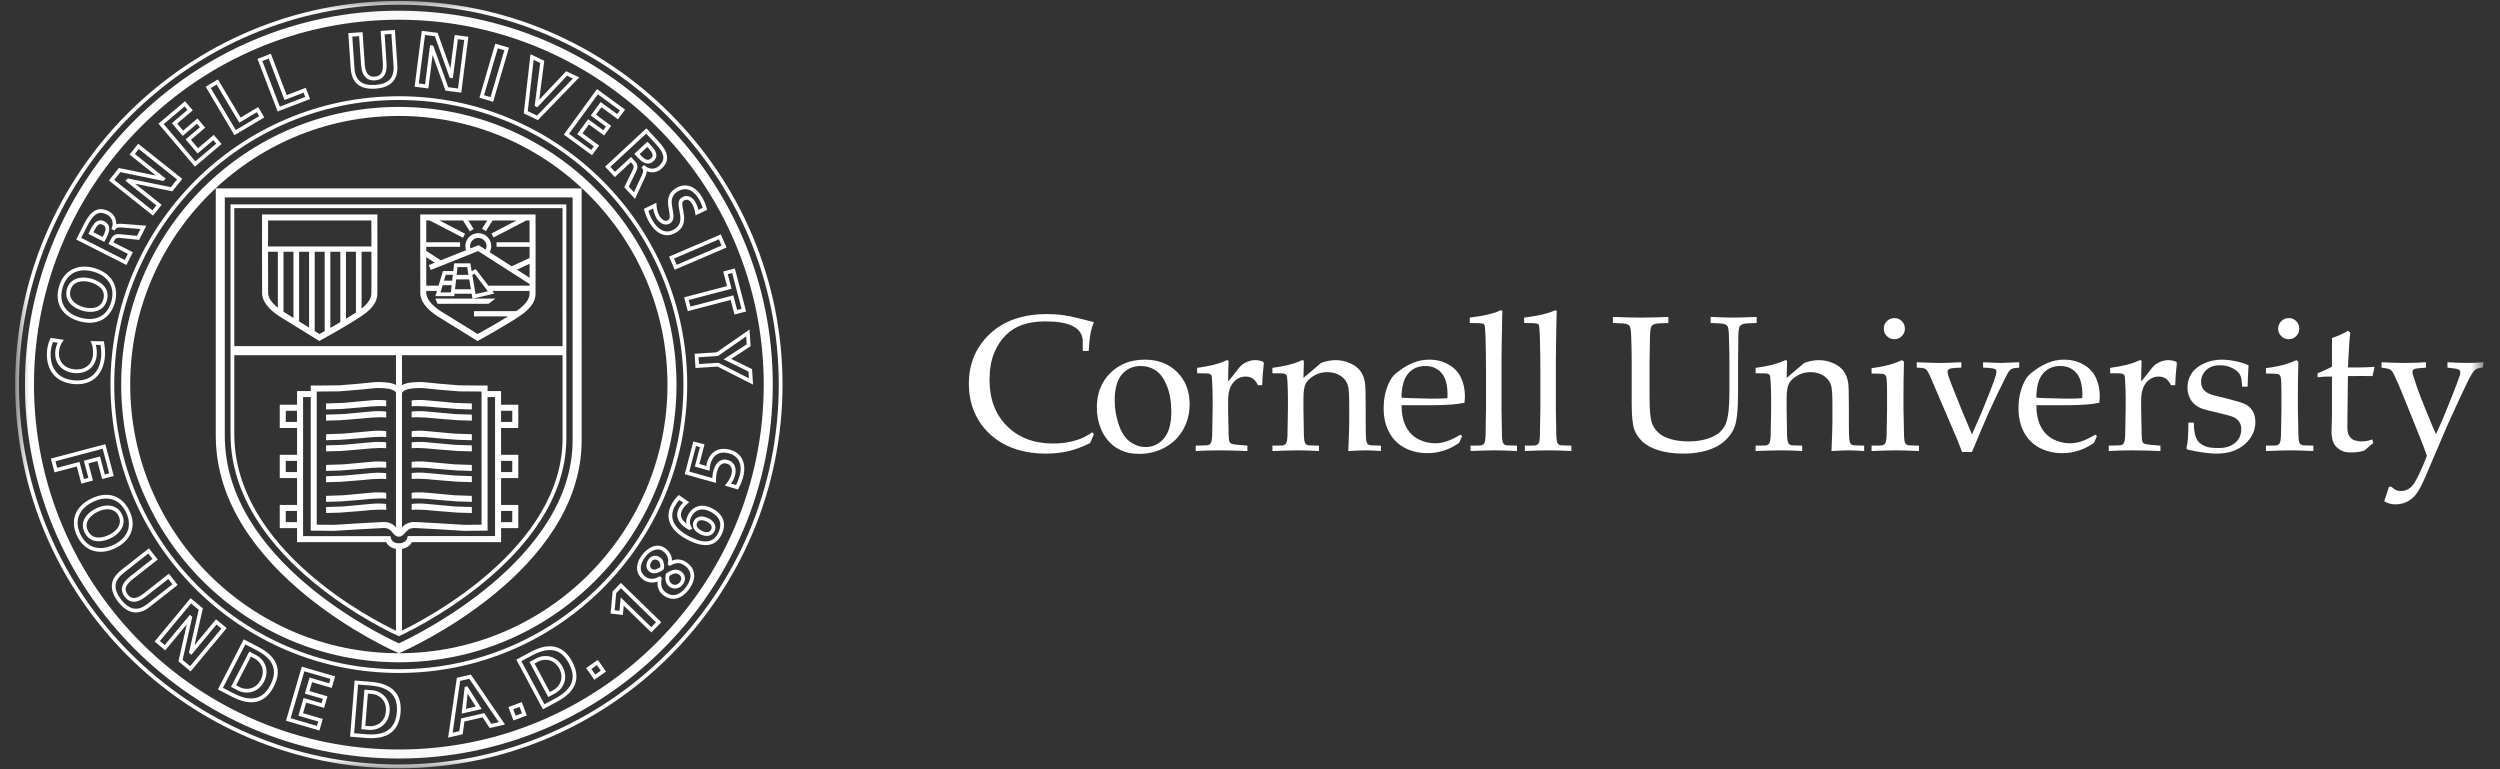
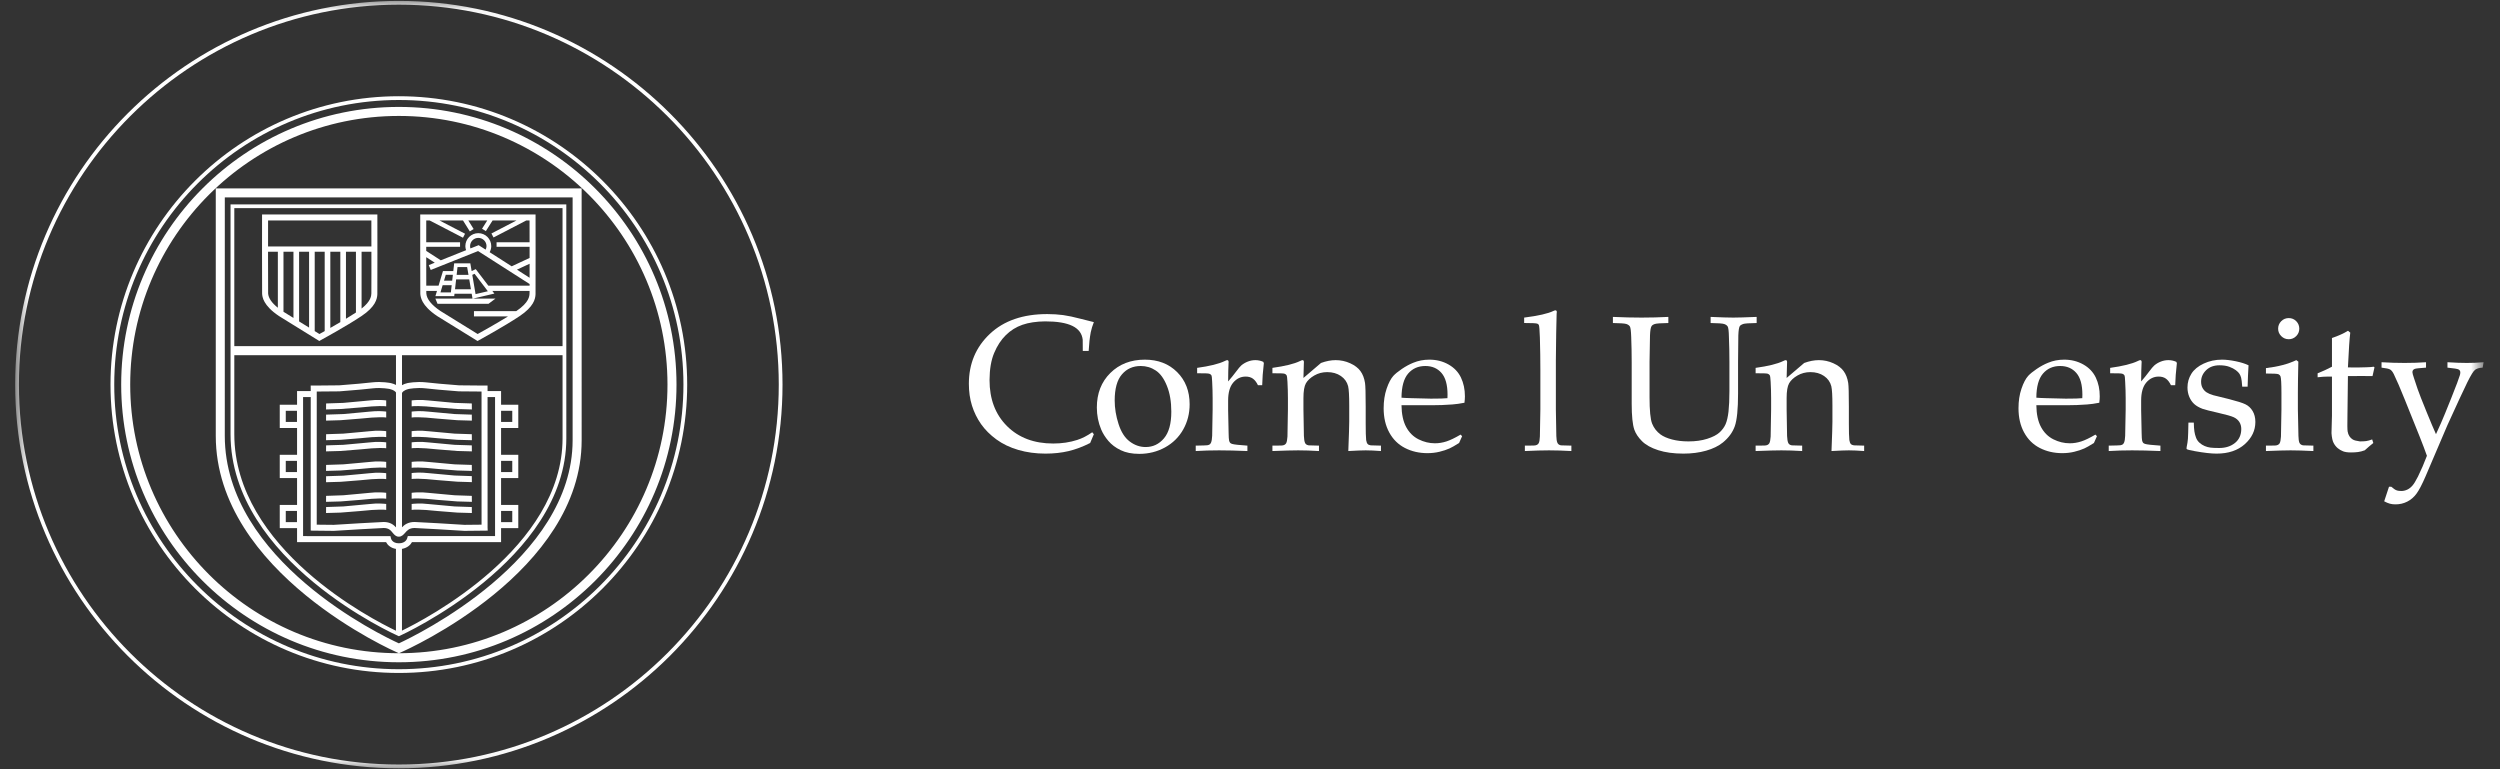
<svg xmlns="http://www.w3.org/2000/svg" width="130" height="40" viewBox="0 0 130 40" fill="none">
  <rect x="0" y="0" width="130" height="40" fill="#333333" stroke="none" />
  <g clip-path="url(#clip0_4400_2315)">
    <mask id="mask0_4400_2315" style="mask-type:luminance" maskUnits="userSpaceOnUse" x="0" y="0" width="130" height="40">
      <path d="M0.789 0.047V39.952H129.148V0.047" fill="white" />
    </mask>
    <g mask="url(#mask0_4400_2315)">
      <path d="M56.88 22.58L56.688 23.036C56.305 23.23 55.931 23.371 55.564 23.458C55.198 23.544 54.799 23.588 54.366 23.588C53.859 23.588 53.388 23.524 52.953 23.397C52.518 23.27 52.138 23.087 51.812 22.85C51.487 22.612 51.221 22.346 51.014 22.052C50.808 21.757 50.651 21.437 50.543 21.092C50.435 20.747 50.381 20.368 50.381 19.956C50.381 18.911 50.745 18.046 51.473 17.361C52.201 16.675 53.196 16.332 54.455 16.332C54.753 16.332 55.028 16.35 55.282 16.384C55.535 16.419 55.844 16.484 56.209 16.581C56.574 16.678 56.798 16.734 56.88 16.75C56.808 16.93 56.754 17.108 56.718 17.281C56.666 17.56 56.63 17.883 56.611 18.25H56.305L56.301 17.668C56.267 17.346 56.09 17.106 55.767 16.948C55.444 16.79 54.971 16.711 54.348 16.711C53.882 16.717 53.487 16.777 53.163 16.89C52.838 17.003 52.552 17.181 52.305 17.425C52.057 17.669 51.854 17.978 51.697 18.353C51.539 18.728 51.459 19.198 51.456 19.764C51.456 20.756 51.759 21.553 52.365 22.157C52.971 22.761 53.772 23.063 54.767 23.063C55.216 23.063 55.632 23.001 56.015 22.877C56.277 22.793 56.537 22.659 56.796 22.477L56.88 22.58Z" fill="white" />
      <path d="M57.964 20.826C57.964 21.227 58.031 21.636 58.165 22.051C58.299 22.466 58.493 22.769 58.747 22.959C59 23.15 59.276 23.246 59.574 23.246C59.953 23.246 60.27 23.096 60.525 22.795C60.78 22.495 60.908 22.033 60.908 21.408C60.908 20.889 60.832 20.441 60.679 20.064C60.528 19.686 60.334 19.42 60.098 19.265C59.863 19.109 59.603 19.032 59.318 19.032C58.916 19.032 58.589 19.177 58.34 19.468C58.089 19.759 57.964 20.211 57.964 20.826ZM57.036 21.19C57.036 20.458 57.269 19.86 57.736 19.397C58.203 18.934 58.801 18.702 59.532 18.702C60.22 18.702 60.78 18.918 61.212 19.35C61.645 19.782 61.861 20.34 61.861 21.024C61.861 21.502 61.75 21.938 61.527 22.334C61.304 22.73 60.989 23.04 60.583 23.265C60.177 23.488 59.73 23.601 59.242 23.601C58.862 23.601 58.54 23.537 58.276 23.409C58.012 23.282 57.799 23.121 57.635 22.928C57.471 22.735 57.347 22.537 57.262 22.334C57.111 21.977 57.036 21.596 57.036 21.19Z" fill="white" />
      <path d="M62.178 23.454V23.173C62.55 23.166 62.751 23.16 62.781 23.153C62.837 23.144 62.879 23.128 62.907 23.107C62.934 23.085 62.957 23.055 62.974 23.015C63.006 22.94 63.026 22.822 63.033 22.662C63.049 21.786 63.057 21.329 63.057 21.289V20.704C63.057 20.442 63.049 20.16 63.033 19.858C63.026 19.665 63.012 19.55 62.992 19.514C62.971 19.478 62.934 19.451 62.88 19.433C62.828 19.415 62.618 19.407 62.251 19.41V19.129C62.905 19.039 63.383 18.921 63.684 18.775C63.748 18.743 63.792 18.727 63.815 18.727C63.837 18.727 63.855 18.735 63.868 18.751C63.881 18.768 63.888 18.792 63.888 18.825C63.888 18.848 63.886 18.875 63.884 18.904C63.872 19.104 63.866 19.415 63.863 19.835C64.011 19.666 64.147 19.497 64.272 19.33C64.396 19.163 64.487 19.055 64.543 19.006C64.641 18.921 64.755 18.854 64.883 18.803C65.011 18.752 65.144 18.727 65.281 18.727C65.419 18.727 65.556 18.756 65.69 18.815L65.72 18.884C65.669 19.319 65.641 19.701 65.634 20.032H65.414C65.338 19.875 65.25 19.761 65.15 19.689C65.05 19.618 64.925 19.582 64.774 19.582C64.521 19.582 64.306 19.686 64.129 19.893C63.951 20.101 63.863 20.412 63.863 20.828V21.333C63.863 21.549 63.871 21.943 63.888 22.515C63.891 22.718 63.899 22.848 63.912 22.903C63.925 22.959 63.943 22.999 63.964 23.023C63.985 23.048 64.02 23.069 64.069 23.084C64.168 23.115 64.433 23.144 64.865 23.173V23.454C64.289 23.43 63.799 23.418 63.394 23.418C62.975 23.418 62.57 23.43 62.178 23.454Z" fill="white" />
      <path d="M66.166 23.454V23.173L66.633 23.168C66.702 23.165 66.755 23.153 66.793 23.131C66.831 23.11 66.859 23.083 66.879 23.05C66.915 22.985 66.938 22.868 66.948 22.701C66.948 22.658 66.956 22.187 66.972 21.289V20.704C66.972 20.442 66.964 20.16 66.948 19.858C66.939 19.665 66.923 19.55 66.902 19.514C66.881 19.478 66.845 19.451 66.794 19.433C66.742 19.415 66.533 19.407 66.166 19.41V19.129C66.82 19.039 67.298 18.921 67.599 18.775C67.664 18.743 67.707 18.727 67.73 18.727C67.752 18.727 67.77 18.735 67.783 18.751C67.796 18.768 67.803 18.792 67.803 18.825C67.803 18.848 67.802 18.875 67.8 18.904C67.793 19.023 67.785 19.273 67.779 19.654L68.692 18.874C68.96 18.776 69.215 18.727 69.454 18.727C69.719 18.727 69.971 18.781 70.208 18.889C70.445 18.996 70.624 19.132 70.743 19.296C70.863 19.459 70.942 19.666 70.981 19.914C71.004 20.061 71.016 20.472 71.016 21.146V22.015C71.016 22.44 71.024 22.729 71.04 22.884C71.057 22.982 71.082 23.049 71.117 23.087C71.152 23.125 71.205 23.148 71.278 23.158L71.81 23.173V23.454C71.492 23.43 71.228 23.418 71.016 23.418C70.835 23.418 70.534 23.43 70.112 23.454C70.144 22.644 70.16 22.133 70.16 21.92V21.094C70.16 20.58 70.141 20.243 70.102 20.082C70.046 19.863 69.92 19.685 69.724 19.551C69.528 19.417 69.291 19.35 69.014 19.35C68.769 19.35 68.544 19.409 68.342 19.526C68.139 19.644 67.995 19.779 67.908 19.931C67.822 20.083 67.779 20.34 67.779 20.699V21.293C67.795 22.144 67.803 22.604 67.803 22.672C67.809 22.836 67.829 22.955 67.862 23.031C67.875 23.06 67.895 23.086 67.921 23.107C67.948 23.128 67.989 23.145 68.045 23.158C68.065 23.162 68.245 23.166 68.587 23.173V23.454C68.189 23.43 67.829 23.418 67.507 23.418C67.232 23.418 66.786 23.43 66.166 23.454Z" fill="white" />
      <path d="M72.878 20.68C72.97 20.689 73.143 20.698 73.399 20.705C73.887 20.722 74.223 20.73 74.407 20.73C74.843 20.73 75.129 20.722 75.267 20.705C75.27 20.627 75.272 20.567 75.272 20.525C75.272 20.011 75.167 19.634 74.957 19.393C74.748 19.152 74.468 19.032 74.117 19.032C73.746 19.032 73.448 19.164 73.221 19.428C72.996 19.692 72.882 20.11 72.878 20.68ZM76.03 22.682L75.872 23.036C75.647 23.177 75.483 23.271 75.378 23.317C75.225 23.386 75.049 23.445 74.852 23.492C74.654 23.54 74.446 23.564 74.227 23.564C73.796 23.564 73.406 23.474 73.056 23.294C72.707 23.115 72.435 22.845 72.241 22.488C72.046 22.131 71.95 21.711 71.95 21.231C71.95 20.856 72.001 20.516 72.104 20.214C72.207 19.911 72.324 19.689 72.454 19.545C72.55 19.441 72.696 19.321 72.896 19.185C73.095 19.05 73.293 18.942 73.489 18.864C73.748 18.756 74.027 18.702 74.328 18.702C74.694 18.702 75.025 18.786 75.32 18.952C75.616 19.119 75.833 19.346 75.97 19.634C76.107 19.922 76.176 20.247 76.176 20.61C76.176 20.701 76.168 20.813 76.152 20.943C75.915 20.989 75.704 21.019 75.517 21.032C75.163 21.059 74.809 21.072 74.456 21.072H72.878C72.884 21.539 72.965 21.917 73.121 22.206C73.277 22.495 73.492 22.708 73.766 22.845C74.039 22.982 74.323 23.051 74.618 23.051C74.818 23.051 75.017 23.018 75.216 22.954C75.414 22.889 75.659 22.771 75.951 22.599L76.03 22.682Z" fill="white" />
-       <path d="M76.466 23.454V23.173L76.931 23.168C77.004 23.165 77.059 23.153 77.096 23.131C77.135 23.11 77.164 23.083 77.183 23.05C77.22 22.985 77.241 22.868 77.248 22.701C77.25 22.659 77.258 22.189 77.272 21.291V19.253C77.272 18.706 77.264 18.141 77.248 17.558C77.235 17.165 77.216 16.946 77.193 16.9C77.177 16.867 77.15 16.844 77.113 16.831C77.064 16.808 76.836 16.796 76.429 16.796V16.515C77.162 16.423 77.671 16.306 77.957 16.167C77.999 16.147 78.031 16.137 78.055 16.137C78.077 16.137 78.095 16.144 78.108 16.159C78.12 16.174 78.127 16.194 78.127 16.22C78.127 16.243 78.124 16.276 78.118 16.319L78.114 16.481C78.099 17.067 78.09 17.566 78.088 17.978L78.079 18.744V21.292C78.092 22.143 78.1 22.604 78.103 22.672C78.106 22.836 78.126 22.955 78.162 23.031C78.175 23.06 78.195 23.085 78.22 23.107C78.247 23.128 78.287 23.145 78.339 23.158C78.362 23.162 78.543 23.166 78.884 23.173V23.454C78.443 23.43 78.056 23.418 77.721 23.418C77.403 23.418 76.985 23.43 76.466 23.454Z" fill="white" />
      <path d="M79.293 23.454V23.173L79.758 23.168C79.83 23.165 79.885 23.153 79.924 23.131C79.961 23.11 79.99 23.083 80.01 23.05C80.046 22.985 80.068 22.868 80.074 22.701C80.077 22.659 80.084 22.189 80.099 21.291V19.253C80.099 18.706 80.091 18.141 80.074 17.558C80.061 17.165 80.043 16.946 80.02 16.9C80.003 16.867 79.977 16.844 79.941 16.831C79.891 16.808 79.662 16.796 79.256 16.796V16.515C79.989 16.423 80.498 16.306 80.784 16.167C80.826 16.147 80.858 16.137 80.881 16.137C80.903 16.137 80.921 16.144 80.934 16.159C80.947 16.174 80.954 16.194 80.954 16.22C80.954 16.243 80.951 16.276 80.945 16.319L80.941 16.481C80.925 17.067 80.917 17.566 80.914 17.978L80.905 18.744V21.292C80.919 22.143 80.927 22.604 80.929 22.672C80.933 22.836 80.952 22.955 80.988 23.031C81.002 23.06 81.021 23.085 81.048 23.107C81.074 23.128 81.113 23.145 81.165 23.158C81.188 23.162 81.371 23.166 81.712 23.173V23.454C81.27 23.43 80.882 23.418 80.548 23.418C80.23 23.418 79.812 23.43 79.293 23.454Z" fill="white" />
      <path d="M83.871 16.797V16.479C84.406 16.503 84.903 16.515 85.363 16.515C85.83 16.515 86.293 16.503 86.754 16.479V16.797C86.369 16.803 86.134 16.82 86.049 16.848C85.965 16.876 85.908 16.914 85.879 16.963C85.836 17.028 85.81 17.187 85.8 17.438C85.796 17.504 85.788 17.967 85.776 18.829V20.641C85.776 21.343 85.821 21.806 85.911 22.03C86.001 22.253 86.143 22.439 86.339 22.586C86.489 22.697 86.692 22.786 86.947 22.853C87.2 22.92 87.486 22.953 87.798 22.953C88.164 22.953 88.489 22.909 88.773 22.818C89.057 22.728 89.27 22.619 89.412 22.49C89.554 22.361 89.66 22.217 89.731 22.057C89.8 21.897 89.851 21.677 89.883 21.398C89.913 21.119 89.93 20.766 89.93 20.338V18.829C89.93 18.385 89.921 17.951 89.904 17.527C89.898 17.216 89.876 17.032 89.838 16.975C89.801 16.918 89.74 16.876 89.655 16.848C89.571 16.82 89.336 16.803 88.952 16.797V16.479C89.49 16.503 89.881 16.515 90.129 16.515C90.354 16.515 90.76 16.503 91.346 16.479V16.797C90.958 16.803 90.723 16.82 90.64 16.848C90.557 16.876 90.499 16.914 90.466 16.963C90.428 17.028 90.403 17.187 90.393 17.439C90.393 17.504 90.388 17.968 90.379 18.83V20.472C90.379 21.279 90.322 21.842 90.21 22.162C90.096 22.483 89.889 22.765 89.589 23.01C89.362 23.193 89.072 23.335 88.717 23.436C88.363 23.537 87.969 23.588 87.537 23.588C87.033 23.588 86.596 23.529 86.227 23.41C85.857 23.291 85.576 23.133 85.382 22.939C85.189 22.745 85.057 22.547 84.985 22.344C84.894 22.076 84.848 21.627 84.848 20.996V18.83C84.848 18.386 84.839 17.951 84.823 17.527C84.813 17.216 84.79 17.032 84.753 16.975C84.716 16.918 84.655 16.876 84.573 16.848C84.49 16.82 84.255 16.803 83.871 16.797Z" fill="white" />
      <path d="M91.292 23.454V23.173L91.759 23.168C91.827 23.165 91.881 23.153 91.919 23.131C91.957 23.11 91.985 23.083 92.005 23.05C92.04 22.985 92.064 22.868 92.074 22.701C92.074 22.658 92.082 22.187 92.098 21.289V20.704C92.098 20.442 92.09 20.16 92.074 19.858C92.064 19.665 92.049 19.55 92.028 19.514C92.007 19.478 91.97 19.451 91.919 19.433C91.868 19.415 91.659 19.407 91.292 19.41V19.129C91.946 19.039 92.424 18.921 92.725 18.775C92.789 18.743 92.833 18.727 92.856 18.727C92.878 18.727 92.896 18.735 92.91 18.751C92.922 18.768 92.928 18.792 92.928 18.825C92.928 18.848 92.928 18.875 92.926 18.904C92.918 19.023 92.912 19.273 92.905 19.654L93.819 18.874C94.086 18.776 94.34 18.727 94.58 18.727C94.845 18.727 95.096 18.781 95.334 18.889C95.571 18.996 95.749 19.132 95.868 19.296C95.988 19.459 96.068 19.666 96.107 19.914C96.13 20.061 96.141 20.472 96.141 21.146V22.015C96.141 22.44 96.149 22.729 96.166 22.884C96.182 22.982 96.208 23.049 96.243 23.087C96.278 23.125 96.332 23.148 96.404 23.158L96.936 23.173V23.454C96.617 23.43 96.353 23.418 96.142 23.418C95.96 23.418 95.66 23.43 95.238 23.454C95.27 22.644 95.286 22.133 95.286 21.92V21.094C95.286 20.58 95.267 20.243 95.228 20.082C95.172 19.863 95.046 19.685 94.85 19.551C94.654 19.417 94.417 19.35 94.139 19.35C93.895 19.35 93.671 19.409 93.468 19.526C93.265 19.644 93.121 19.779 93.034 19.931C92.948 20.083 92.905 20.34 92.905 20.699V21.293C92.921 22.144 92.928 22.604 92.928 22.672C92.935 22.836 92.955 22.955 92.988 23.031C93.001 23.06 93.021 23.086 93.047 23.107C93.074 23.128 93.114 23.145 93.171 23.158C93.19 23.162 93.371 23.166 93.713 23.173V23.454C93.315 23.43 92.955 23.418 92.632 23.418C92.358 23.418 91.912 23.43 91.292 23.454Z" fill="white" />
-       <path d="M98.508 16.54C98.661 16.54 98.79 16.594 98.896 16.701C99.002 16.809 99.055 16.939 99.055 17.092C99.055 17.242 99.001 17.371 98.894 17.478C98.787 17.586 98.657 17.64 98.508 17.64C98.355 17.64 98.225 17.586 98.117 17.478C98.009 17.371 97.956 17.242 97.956 17.092C97.956 16.939 98.009 16.809 98.117 16.701C98.225 16.594 98.355 16.54 98.508 16.54ZM97.321 19.423V19.142C97.947 19.069 98.473 18.931 98.9 18.727L99.006 18.805C98.99 19.501 98.982 20.034 98.982 20.404V21.295C98.997 22.145 99.007 22.604 99.011 22.673C99.014 22.836 99.032 22.955 99.065 23.031C99.081 23.06 99.102 23.086 99.128 23.107C99.154 23.128 99.193 23.145 99.245 23.158C99.265 23.162 99.446 23.166 99.788 23.173V23.454C99.293 23.43 98.897 23.418 98.6 23.418C98.34 23.418 97.913 23.43 97.321 23.454V23.173L97.787 23.168C97.856 23.165 97.909 23.153 97.948 23.131C97.985 23.11 98.014 23.083 98.034 23.051C98.07 22.985 98.092 22.87 98.103 22.703C98.103 22.661 98.11 22.192 98.127 21.298V20.436C98.127 19.95 98.11 19.661 98.078 19.57C98.058 19.521 98.023 19.484 97.972 19.46C97.922 19.435 97.705 19.423 97.321 19.423Z" fill="white" />
-       <path d="M102.029 23.503C101.901 23.168 101.813 22.943 101.764 22.827L101.361 21.886L100.354 19.536C100.289 19.389 100.233 19.29 100.187 19.24C100.141 19.191 100.091 19.16 100.035 19.147C99.989 19.134 99.868 19.124 99.671 19.117V18.836C100.215 18.861 100.61 18.873 100.86 18.873C101.135 18.873 101.51 18.861 101.989 18.836V19.117C101.635 19.127 101.428 19.15 101.365 19.186C101.303 19.223 101.272 19.272 101.272 19.334C101.272 19.433 101.337 19.645 101.469 19.971L102.069 21.469L102.212 21.805C102.373 22.195 102.483 22.456 102.542 22.588L103.033 21.469C103.062 21.403 103.212 21.034 103.48 20.36C103.637 19.969 103.742 19.669 103.795 19.462C103.807 19.407 103.814 19.357 103.814 19.315C103.814 19.259 103.792 19.219 103.75 19.196C103.672 19.154 103.462 19.127 103.122 19.117V18.836C103.609 18.861 103.922 18.873 104.059 18.873C104.174 18.873 104.487 18.861 104.997 18.836V19.117C104.794 19.127 104.659 19.151 104.592 19.189C104.525 19.226 104.458 19.305 104.394 19.423C104.348 19.502 104.171 19.857 103.863 20.487L103.392 21.497C103.31 21.678 103.026 22.346 102.542 23.503H102.029Z" fill="white" />
      <path d="M105.89 20.68C105.982 20.689 106.155 20.698 106.411 20.705C106.899 20.722 107.235 20.73 107.419 20.73C107.854 20.73 108.141 20.722 108.279 20.705C108.282 20.627 108.284 20.567 108.284 20.525C108.284 20.011 108.179 19.634 107.969 19.393C107.759 19.152 107.479 19.032 107.128 19.032C106.757 19.032 106.46 19.164 106.233 19.428C106.007 19.692 105.893 20.11 105.89 20.68ZM109.041 22.682L108.884 23.036C108.659 23.177 108.494 23.271 108.39 23.317C108.236 23.386 108.06 23.445 107.863 23.492C107.666 23.54 107.458 23.564 107.238 23.564C106.808 23.564 106.417 23.474 106.068 23.294C105.718 23.115 105.447 22.845 105.253 22.488C105.058 22.131 104.962 21.711 104.962 21.231C104.962 20.856 105.012 20.516 105.116 20.214C105.219 19.911 105.336 19.689 105.466 19.545C105.561 19.441 105.708 19.321 105.908 19.185C106.107 19.05 106.305 18.942 106.501 18.864C106.759 18.756 107.038 18.702 107.339 18.702C107.706 18.702 108.036 18.786 108.332 18.952C108.628 19.119 108.844 19.346 108.982 19.634C109.119 19.922 109.187 20.247 109.187 20.61C109.187 20.701 109.179 20.813 109.163 20.943C108.928 20.989 108.715 21.019 108.529 21.032C108.175 21.059 107.821 21.072 107.467 21.072H105.89C105.896 21.539 105.977 21.917 106.133 22.206C106.289 22.495 106.503 22.708 106.777 22.845C107.051 22.982 107.335 23.051 107.63 23.051C107.83 23.051 108.029 23.018 108.227 22.954C108.426 22.889 108.67 22.771 108.962 22.599L109.041 22.682Z" fill="white" />
      <path d="M109.654 23.454V23.173C110.026 23.166 110.227 23.16 110.258 23.153C110.313 23.144 110.356 23.128 110.384 23.107C110.411 23.085 110.434 23.055 110.451 23.015C110.483 22.94 110.503 22.822 110.509 22.662C110.526 21.786 110.535 21.329 110.535 21.289V20.704C110.535 20.442 110.526 20.16 110.509 19.858C110.503 19.665 110.489 19.55 110.469 19.514C110.448 19.478 110.41 19.451 110.357 19.433C110.304 19.415 110.094 19.407 109.728 19.41V19.129C110.382 19.039 110.859 18.921 111.161 18.775C111.225 18.743 111.269 18.727 111.292 18.727C111.314 18.727 111.333 18.735 111.345 18.751C111.358 18.768 111.365 18.792 111.365 18.825C111.365 18.848 111.364 18.875 111.361 18.904C111.349 19.104 111.343 19.415 111.34 19.835C111.488 19.666 111.624 19.497 111.748 19.33C111.873 19.163 111.964 19.055 112.021 19.006C112.118 18.921 112.231 18.854 112.36 18.803C112.488 18.752 112.62 18.727 112.758 18.727C112.896 18.727 113.032 18.756 113.168 18.815L113.197 18.884C113.147 19.319 113.119 19.701 113.111 20.032H112.89C112.815 19.875 112.727 19.761 112.627 19.689C112.527 19.618 112.402 19.582 112.251 19.582C111.998 19.582 111.783 19.686 111.606 19.893C111.429 20.101 111.34 20.412 111.34 20.828V21.333C111.34 21.549 111.348 21.943 111.365 22.515C111.368 22.718 111.377 22.848 111.389 22.903C111.402 22.959 111.42 22.999 111.441 23.023C111.462 23.048 111.497 23.069 111.547 23.084C111.644 23.115 111.91 23.144 112.342 23.173V23.454C111.766 23.43 111.276 23.418 110.871 23.418C110.452 23.418 110.047 23.43 109.654 23.454Z" fill="white" />
      <path d="M113.798 21.976H114.078C114.081 22.166 114.092 22.316 114.108 22.428C114.124 22.538 114.152 22.647 114.192 22.753C114.231 22.86 114.292 22.95 114.375 23.023C114.457 23.097 114.546 23.153 114.643 23.194C114.74 23.235 114.839 23.262 114.94 23.275C115.039 23.288 115.192 23.296 115.396 23.296C115.732 23.296 116.007 23.206 116.222 23.031C116.438 22.854 116.546 22.612 116.546 22.305C116.546 22.168 116.512 22.047 116.446 21.942C116.378 21.838 116.281 21.756 116.156 21.697C116.03 21.638 115.758 21.561 115.343 21.466C114.928 21.372 114.66 21.304 114.538 21.261C114.355 21.192 114.21 21.109 114.102 21.011C113.994 20.913 113.908 20.789 113.844 20.638C113.781 20.488 113.749 20.325 113.749 20.148C113.749 19.89 113.816 19.652 113.952 19.435C114.088 19.218 114.302 19.041 114.593 18.906C114.885 18.77 115.202 18.702 115.545 18.702C115.751 18.702 115.99 18.73 116.262 18.786C116.533 18.842 116.754 18.912 116.924 18.995C116.901 19.359 116.886 19.73 116.876 20.107H116.595C116.578 19.869 116.56 19.713 116.538 19.639C116.517 19.564 116.488 19.497 116.453 19.439C116.416 19.381 116.354 19.318 116.266 19.251C116.178 19.185 116.064 19.125 115.925 19.073C115.786 19.021 115.616 18.995 115.413 18.995C115.126 18.995 114.894 19.08 114.719 19.25C114.544 19.42 114.457 19.619 114.457 19.847C114.457 19.974 114.482 20.084 114.533 20.175C114.584 20.267 114.652 20.341 114.736 20.398C114.822 20.455 114.941 20.507 115.095 20.552L115.91 20.753C116.321 20.858 116.606 20.947 116.761 21.023C116.916 21.098 117.041 21.214 117.136 21.372C117.231 21.531 117.279 21.721 117.279 21.943C117.279 22.384 117.096 22.768 116.731 23.096C116.365 23.424 115.876 23.588 115.263 23.588C114.981 23.588 114.606 23.546 114.137 23.461C113.878 23.413 113.739 23.378 113.72 23.359C113.706 23.349 113.699 23.332 113.699 23.31C113.699 23.287 113.703 23.259 113.71 23.226C113.741 23.086 113.761 22.949 113.772 22.815C113.782 22.68 113.79 22.401 113.798 21.976Z" fill="white" />
      <path d="M119.016 16.54C119.169 16.54 119.299 16.594 119.404 16.701C119.51 16.809 119.563 16.939 119.563 17.092C119.563 17.242 119.509 17.371 119.402 17.478C119.295 17.586 119.165 17.64 119.016 17.64C118.863 17.64 118.732 17.586 118.625 17.478C118.518 17.371 118.463 17.242 118.463 17.092C118.463 16.939 118.518 16.809 118.625 16.701C118.732 16.594 118.863 16.54 119.016 16.54ZM117.829 19.423V19.142C118.455 19.069 118.981 18.931 119.408 18.727L119.514 18.805C119.498 19.501 119.49 20.034 119.49 20.404V21.295C119.506 22.145 119.516 22.604 119.519 22.673C119.522 22.836 119.54 22.955 119.573 23.031C119.589 23.06 119.61 23.086 119.636 23.107C119.663 23.128 119.701 23.145 119.754 23.158C119.773 23.162 119.954 23.166 120.296 23.173V23.454C119.801 23.43 119.405 23.418 119.109 23.418C118.848 23.418 118.422 23.43 117.829 23.454V23.173L118.296 23.168C118.364 23.165 118.418 23.153 118.455 23.131C118.493 23.11 118.521 23.083 118.542 23.051C118.577 22.985 118.6 22.87 118.61 22.703C118.61 22.661 118.618 22.192 118.635 21.298V20.436C118.635 19.95 118.618 19.661 118.586 19.57C118.567 19.521 118.531 19.484 118.481 19.46C118.43 19.435 118.213 19.423 117.829 19.423Z" fill="white" />
      <path d="M120.516 19.618V19.412C120.828 19.284 121.077 19.17 121.262 19.069C121.262 18.29 121.262 17.793 121.262 17.577C121.604 17.46 121.882 17.334 122.096 17.199L122.214 17.298C122.177 17.571 122.136 18.174 122.092 19.105C122.352 19.109 122.507 19.11 122.559 19.11C122.587 19.11 122.755 19.106 123.059 19.098C123.228 19.093 123.354 19.083 123.438 19.069L123.473 19.103L123.371 19.557C123.166 19.554 122.978 19.552 122.807 19.552C122.635 19.552 122.397 19.554 122.092 19.557L122.068 21.561C122.058 22.049 122.061 22.341 122.077 22.436C122.093 22.531 122.124 22.614 122.17 22.685C122.215 22.756 122.274 22.812 122.346 22.855C122.419 22.898 122.543 22.93 122.718 22.953C122.85 22.953 122.958 22.947 123.041 22.936C123.123 22.924 123.227 22.896 123.353 22.85L123.412 23.036C123.259 23.158 123.111 23.283 122.968 23.415C122.845 23.46 122.73 23.491 122.622 23.505C122.515 23.52 122.392 23.527 122.252 23.527C122.08 23.527 121.943 23.508 121.84 23.468C121.739 23.429 121.645 23.374 121.561 23.304C121.477 23.233 121.406 23.144 121.349 23.036C121.291 22.928 121.254 22.757 121.238 22.524C121.24 22.302 121.247 22.058 121.257 21.793C121.26 21.741 121.262 21.683 121.262 21.621V19.582H121.062C120.9 19.582 120.718 19.593 120.516 19.618Z" fill="white" />
      <path d="M123.978 26.068L124.228 25.311H124.346C124.409 25.363 124.462 25.404 124.506 25.435C124.55 25.466 124.597 25.49 124.648 25.506C124.7 25.522 124.774 25.531 124.872 25.531C124.973 25.531 125.072 25.509 125.169 25.465C125.265 25.422 125.355 25.353 125.439 25.26C125.522 25.167 125.621 25.007 125.736 24.778C125.908 24.426 126.063 24.067 126.2 23.701C126.095 23.406 125.971 23.075 125.824 22.708L125.046 20.772C124.815 20.195 124.625 19.756 124.478 19.455C124.42 19.336 124.356 19.256 124.289 19.216C124.222 19.176 124.072 19.143 123.84 19.117V18.836C124.245 18.861 124.645 18.873 125.04 18.873C125.426 18.873 125.797 18.861 126.153 18.836V19.117C125.816 19.14 125.622 19.161 125.574 19.18C125.488 19.211 125.446 19.269 125.446 19.352C125.446 19.403 125.474 19.508 125.529 19.667C125.657 20.07 125.777 20.414 125.892 20.698L126.2 21.464C126.387 21.922 126.543 22.294 126.671 22.578L126.932 21.999C127.034 21.77 127.212 21.335 127.468 20.694C127.724 20.052 127.873 19.656 127.916 19.503C127.93 19.451 127.936 19.404 127.936 19.365C127.936 19.302 127.91 19.254 127.86 19.219C127.809 19.184 127.611 19.15 127.268 19.117V18.836C127.647 18.861 127.983 18.873 128.274 18.873C128.568 18.873 128.86 18.861 129.148 18.836L129.099 19.117C128.931 19.124 128.802 19.161 128.711 19.226C128.619 19.292 128.481 19.513 128.296 19.89C128.111 20.266 127.768 21.005 127.267 22.107L126.132 24.763C125.949 25.188 125.791 25.491 125.657 25.672C125.523 25.854 125.363 25.991 125.176 26.085C124.99 26.18 124.785 26.227 124.562 26.227C124.455 26.227 124.357 26.215 124.27 26.191C124.183 26.167 124.086 26.126 123.978 26.068Z" fill="white" />
      <path d="M5.941 20C5.941 11.839 12.58 5.2 20.739 5.2C28.9 5.2 35.539 11.839 35.539 19.999C35.539 28.16 28.9 34.799 20.739 34.799C12.58 34.799 5.941 28.16 5.941 20ZM5.746 20C5.746 28.268 12.472 34.994 20.739 34.994C29.008 34.994 35.734 28.268 35.734 19.999C35.734 11.731 29.008 5.004 20.739 5.004C12.472 5.004 5.746 11.731 5.746 20Z" fill="white" />
      <path d="M0.985 20C0.985 9.106 9.847 0.243 20.739 0.243C31.633 0.243 40.496 9.106 40.496 20C40.496 30.893 31.633 39.756 20.739 39.756C9.847 39.756 0.985 30.893 0.985 20ZM0.789 20C0.789 31.001 9.739 39.952 20.739 39.952C31.741 39.952 40.691 31.001 40.691 20C40.691 8.998 31.741 0.047 20.739 0.047C9.739 0.047 0.789 8.998 0.789 20Z" fill="white" />
-       <path d="M1.767 20C1.767 9.538 10.278 1.026 20.739 1.026C31.202 1.026 39.714 9.538 39.714 20C39.714 30.462 31.202 38.974 20.739 38.974C10.278 38.974 1.767 30.462 1.767 20ZM1.297 20C1.297 30.721 10.019 39.443 20.739 39.443C31.461 39.443 40.184 30.721 40.184 20C40.184 9.279 31.461 0.557 20.739 0.557C10.019 0.557 1.297 9.279 1.297 20Z" fill="white" />
      <path d="M22.761 25.994C22.762 25.994 23.782 26.075 23.782 26.075C23.782 26.075 24.537 26.096 24.537 26.096L24.534 25.785L23.639 25.754L22.275 25.628C21.86 25.575 21.474 25.618 21.458 25.62L21.406 25.626V25.935L21.471 25.927C21.475 25.926 21.817 25.888 22.761 25.994ZM22.761 26.574C22.762 26.574 23.782 26.655 23.782 26.655C23.782 26.655 24.537 26.677 24.537 26.677L24.534 26.366L23.638 26.335L22.274 26.21C21.86 26.156 21.474 26.199 21.458 26.201L21.406 26.206V26.516L21.471 26.508C21.475 26.508 21.817 26.47 22.761 26.574ZM22.761 23.369C22.761 23.369 23.782 23.451 23.782 23.451L24.537 23.472L24.534 23.16L23.638 23.131L22.275 23.005C21.86 22.951 21.474 22.994 21.458 22.996L21.406 23.002V23.311L21.471 23.303C21.475 23.303 21.817 23.265 22.761 23.369ZM22.761 22.788C22.761 22.788 23.782 22.87 23.782 22.87C23.783 22.87 24.537 22.891 24.537 22.891L24.534 22.579L23.639 22.549C23.639 22.549 22.275 22.424 22.275 22.424C21.86 22.37 21.474 22.413 21.458 22.415L21.406 22.421V22.732L21.472 22.723C21.475 22.723 21.817 22.684 22.761 22.788ZM22.761 24.966C22.761 24.966 23.782 25.048 23.782 25.048C23.782 25.048 24.537 25.071 24.537 25.071L24.534 24.758L23.639 24.727C23.639 24.727 22.275 24.602 22.275 24.602C21.86 24.548 21.474 24.59 21.458 24.593L21.406 24.598V24.909L21.472 24.901C21.475 24.901 21.817 24.862 22.761 24.966ZM20.739 33.968C13.037 33.968 6.771 27.702 6.771 19.999C6.771 12.296 13.037 6.029 20.739 6.029C28.442 6.029 34.709 12.296 34.709 19.999C34.709 27.702 28.442 33.968 20.739 33.968ZM20.739 5.56C12.778 5.56 6.302 12.037 6.302 19.999C6.302 27.961 12.778 34.438 20.739 34.438C28.701 34.438 35.178 27.961 35.178 19.999C35.178 12.037 28.701 5.56 20.739 5.56ZM20.742 33.454C19.853 33.049 11.689 29.15 11.689 22.662C11.689 22.662 11.69 10.718 11.69 10.266C12.142 10.266 29.324 10.265 29.776 10.265C29.776 10.718 29.776 22.892 29.776 22.892C29.776 29.1 21.631 33.043 20.742 33.454ZM11.22 9.796L11.22 22.662C11.22 29.798 20.556 33.887 20.651 33.927L20.744 33.968L20.837 33.927C21.221 33.759 30.246 29.732 30.246 22.892L30.245 9.796L11.22 9.796ZM26.056 21.942V21.36C26.224 21.36 26.47 21.36 26.638 21.36C26.638 21.527 26.638 21.774 26.638 21.942C26.47 21.942 26.224 21.942 26.056 21.942ZM26.056 24.547V23.964C26.224 23.964 26.47 23.964 26.638 23.964C26.638 24.132 26.638 24.379 26.638 24.547C26.47 24.547 26.224 24.547 26.056 24.547ZM26.056 27.151V26.568C26.224 26.568 26.47 26.568 26.638 26.568C26.638 26.736 26.638 26.983 26.638 27.151C26.47 27.151 26.224 27.151 26.056 27.151ZM20.902 32.793V28.542C21.181 28.493 21.347 28.333 21.423 28.19C21.615 28.19 26.056 28.19 26.056 28.19V27.464H26.951V26.255H26.056V24.86H26.951V23.651H26.056V22.255H26.951V21.047H26.056V20.335H25.353V20.048L24.804 20.046L23.869 20.037L22.842 19.952L22.147 19.882C21.648 19.827 21.204 19.918 21.186 19.921C21.066 19.949 20.976 19.987 20.904 20.029V18.469H29.253C29.253 20.815 29.253 22.79 29.253 22.79C29.253 28.498 22.123 32.201 20.902 32.793ZM20.743 28.251C20.403 28.251 20.338 28.025 20.332 27.999L20.303 27.88L15.76 27.877C15.76 27.877 15.76 20.941 15.76 20.648C15.87 20.648 16.037 20.648 16.158 20.648L16.157 27.592L17.361 27.605L18.745 27.521L19.951 27.456C20.218 27.456 20.319 27.581 20.416 27.702C20.494 27.797 20.583 27.907 20.738 27.907C20.89 27.907 20.983 27.8 21.065 27.707C21.172 27.584 21.283 27.456 21.559 27.456L22.767 27.521L24.148 27.605C24.149 27.605 25.361 27.592 25.361 27.592L25.354 27.438L25.353 20.648H25.743V27.877H21.205L21.172 27.993C21.164 28.02 21.089 28.251 20.743 28.251ZM15.443 26.568C15.443 26.736 15.443 26.983 15.443 27.151C15.275 27.151 15.028 27.151 14.86 27.151C14.86 26.983 14.86 26.736 14.86 26.568C15.028 26.568 15.275 26.568 15.443 26.568ZM15.443 23.964C15.443 24.132 15.443 24.379 15.443 24.547C15.275 24.547 15.028 24.547 14.86 24.547C14.86 24.379 14.86 24.132 14.86 23.964C15.028 23.964 15.275 23.964 15.443 23.964ZM15.443 21.36C15.443 21.527 15.443 21.774 15.443 21.942C15.275 21.942 15.028 21.942 14.86 21.942C14.86 21.774 14.86 21.527 14.86 21.36C15.028 21.36 15.275 21.36 15.443 21.36ZM20.591 20.408V27.424C20.475 27.295 20.292 27.144 19.952 27.143L18.716 27.209L17.355 27.292C17.355 27.292 16.754 27.286 16.47 27.283C16.47 26.994 16.471 20.651 16.471 20.36C16.584 20.359 16.707 20.358 16.707 20.358L17.649 20.35C17.649 20.35 18.702 20.263 18.702 20.263L19.394 20.193C19.845 20.143 20.257 20.227 20.261 20.227C20.474 20.277 20.558 20.36 20.591 20.408ZM20.589 32.797C19.385 32.224 12.184 28.551 12.184 22.576C12.184 22.576 12.184 20.712 12.184 18.469H20.591V20.018C20.522 19.981 20.436 19.947 20.328 19.922C20.305 19.917 19.862 19.827 19.363 19.882L18.669 19.952L17.642 20.037C17.641 20.037 16.707 20.046 16.707 20.046L16.156 20.048L16.158 20.204V20.335H15.447V21.047H14.547V22.255H15.447V23.651H14.547V24.86H15.447V26.255H14.547V27.464H15.447V28.19C15.447 28.19 19.877 28.19 20.075 28.19C20.148 28.335 20.31 28.495 20.589 28.543V32.797ZM20.904 20.435C20.918 20.402 20.985 20.29 21.254 20.226C21.254 20.226 21.665 20.143 22.116 20.193C22.119 20.193 22.808 20.263 22.808 20.263L23.862 20.35L24.804 20.358C24.804 20.358 24.927 20.359 25.04 20.36C25.04 20.651 25.041 26.994 25.041 27.283C24.824 27.286 24.155 27.292 24.155 27.292L22.795 27.209L21.558 27.143C21.215 27.144 21.029 27.289 20.904 27.419V20.435ZM12.184 10.823C12.376 10.823 29.06 10.823 29.252 10.823C29.252 10.931 29.253 14.715 29.253 18H12.184C12.184 14.746 12.184 10.933 12.184 10.823ZM11.988 10.628V22.576C11.988 29.191 20.617 33.028 20.704 33.066L20.744 33.083L20.783 33.065C20.87 33.027 29.449 29.128 29.449 22.79L29.448 10.627L11.988 10.628ZM22.761 24.385C22.761 24.385 23.782 24.466 23.782 24.466L24.537 24.488L24.534 24.176L23.639 24.146C23.639 24.146 22.275 24.021 22.275 24.021C21.86 23.967 21.474 24.01 21.458 24.012L21.406 24.018V24.327L21.471 24.319C21.475 24.319 21.817 24.281 22.761 24.385ZM22.761 21.188C22.761 21.188 23.782 21.269 23.782 21.269L24.537 21.292L24.534 20.98L23.639 20.95L22.275 20.823C21.86 20.771 21.474 20.813 21.458 20.816L21.406 20.821V21.131L21.471 21.123C21.475 21.123 21.817 21.085 22.761 21.188ZM22.761 21.769C22.761 21.769 23.782 21.851 23.782 21.851L24.537 21.873L24.534 21.561L23.639 21.531L22.275 21.405C21.86 21.352 21.474 21.395 21.458 21.397L21.406 21.403V21.712L21.472 21.704C21.475 21.704 21.817 21.665 22.761 21.769ZM19.212 23.006C19.215 23.005 18.497 23.072 18.497 23.072L17.852 23.131C17.85 23.131 16.957 23.16 16.957 23.16L16.954 23.472L17.709 23.451L18.729 23.369C19.675 23.265 20.014 23.303 20.018 23.303L20.083 23.311L20.083 23.002L20.031 22.996C20.015 22.994 19.631 22.951 19.212 23.006ZM19.212 22.424C19.214 22.424 18.836 22.459 18.836 22.459L17.852 22.549C17.852 22.549 16.957 22.579 16.957 22.579L16.954 22.891L17.709 22.87C17.709 22.87 18.729 22.788 18.729 22.788C19.675 22.683 20.014 22.723 20.017 22.723L20.083 22.732L20.083 22.421L20.031 22.415C20.015 22.413 19.631 22.37 19.212 22.424ZM19.212 20.824C19.215 20.823 18.733 20.869 18.733 20.869L17.852 20.95L16.957 20.98L16.954 21.292L17.709 21.269L18.729 21.188C19.675 21.085 20.014 21.123 20.018 21.123L20.083 21.131L20.083 20.821L20.031 20.816C20.015 20.813 19.631 20.77 19.212 20.824ZM19.212 21.405C19.214 21.405 18.81 21.443 18.81 21.443L17.852 21.531L16.957 21.561L16.954 21.873L17.709 21.851L18.729 21.769C19.675 21.665 20.014 21.704 20.017 21.704L20.083 21.712L20.083 21.403L20.031 21.397C20.015 21.395 19.631 21.352 19.212 21.405ZM19.212 24.022C19.215 24.021 18.696 24.07 18.696 24.07L17.853 24.146C17.852 24.146 16.957 24.176 16.957 24.176L16.954 24.488L17.709 24.466L18.729 24.385C19.675 24.281 20.014 24.319 20.017 24.319L20.083 24.327L20.083 24.018L20.031 24.012C20.015 24.01 19.631 23.967 19.212 24.022ZM19.212 26.21C19.215 26.21 18.582 26.268 18.582 26.268L17.852 26.335C17.852 26.335 16.957 26.366 16.957 26.366L16.954 26.677L17.709 26.655C17.709 26.655 18.729 26.574 18.729 26.574C19.675 26.47 20.014 26.508 20.017 26.508L20.083 26.516L20.083 26.206L20.031 26.201C20.015 26.199 19.631 26.156 19.212 26.21ZM19.212 25.628C19.214 25.628 18.798 25.667 18.798 25.667L17.852 25.754C17.852 25.754 16.957 25.785 16.957 25.785L16.954 26.096L17.709 26.075C17.709 26.075 18.729 25.994 18.729 25.994C19.675 25.888 20.014 25.926 20.018 25.927L20.083 25.935L20.083 25.626L20.031 25.62C20.015 25.618 19.631 25.575 19.212 25.628ZM19.212 24.608C19.214 24.608 18.864 24.641 18.864 24.641L17.852 24.734L16.957 24.764L16.954 25.076L17.709 25.054L18.729 24.973C19.675 24.868 20.014 24.907 20.017 24.907L20.083 24.916L20.083 24.606L20.031 24.6C20.015 24.598 19.631 24.555 19.212 24.608Z" fill="white" />
-       <path d="M13.557 35.351C13.445 35.568 13.277 35.718 13.07 35.784C12.873 35.847 12.65 35.827 12.461 35.729C12.461 35.729 12.356 35.675 12.276 35.634C12.352 35.487 12.97 34.289 13.046 34.142C13.126 34.184 13.23 34.237 13.23 34.237C13.42 34.335 13.565 34.504 13.628 34.702C13.652 34.778 13.664 34.856 13.664 34.935C13.664 35.073 13.628 35.213 13.557 35.351ZM13.319 34.065L12.963 33.88L12.014 35.718L12.372 35.902C12.607 36.023 12.883 36.048 13.129 35.969C13.386 35.886 13.594 35.704 13.73 35.44C13.867 35.175 13.895 34.9 13.813 34.642C13.734 34.396 13.554 34.186 13.319 34.065ZM14.065 35.612C13.673 36.371 13.053 36.519 12.17 36.065C12.17 36.065 11.766 35.857 11.593 35.767C11.673 35.613 12.678 33.663 12.758 33.508C12.889 33.576 13.334 33.806 13.334 33.806C13.944 34.12 14.247 34.5 14.247 34.955C14.247 35.158 14.186 35.377 14.065 35.612ZM13.423 33.633L12.674 33.246L11.331 35.851L12.081 36.237C13.067 36.745 13.792 36.565 14.237 35.701C14.683 34.837 14.409 34.142 13.423 33.633ZM24.317 36.071C24.463 36.303 24.654 36.605 24.739 36.741C24.594 36.774 24.375 36.825 24.23 36.858C24.247 36.698 24.287 36.343 24.317 36.071ZM24.164 35.718L24.006 37.109L25.05 36.869L24.302 35.683L24.164 35.718ZM20.636 37.032C20.568 37.885 20.053 38.26 19.062 38.181C19.062 38.181 18.61 38.145 18.416 38.129C18.43 37.955 18.605 35.769 18.619 35.596C18.766 35.607 19.266 35.648 19.266 35.648C20.191 35.722 20.643 36.122 20.643 36.869C20.643 36.922 20.641 36.976 20.636 37.032ZM19.282 35.454L18.441 35.387L18.206 38.307L19.046 38.375C20.152 38.463 20.752 38.017 20.83 37.048C20.908 36.079 20.387 35.543 19.282 35.454ZM20.068 36.987C20.048 37.231 19.95 37.434 19.785 37.575C19.627 37.709 19.414 37.776 19.202 37.759C19.202 37.759 19.084 37.75 18.995 37.743C19.008 37.578 19.116 36.234 19.13 36.069C19.22 36.076 19.337 36.085 19.337 36.085C19.712 36.116 20.071 36.404 20.071 36.901C20.071 36.929 20.07 36.957 20.068 36.987ZM19.352 35.892C19.352 35.892 18.951 35.86 18.951 35.86L18.786 37.92L19.186 37.953C19.45 37.974 19.714 37.89 19.91 37.723C20.116 37.549 20.237 37.299 20.261 37.002C20.315 36.333 19.833 35.931 19.352 35.892ZM17.184 35.304C17.161 35.383 17.14 35.452 17.117 35.532C16.963 35.487 16.097 35.234 16.097 35.234L15.853 36.067C15.853 36.067 16.636 36.296 16.787 36.34C16.764 36.419 16.744 36.488 16.721 36.567C16.57 36.523 15.788 36.295 15.788 36.295L15.518 37.218C15.518 37.218 16.39 37.473 16.545 37.519C16.521 37.598 16.502 37.666 16.478 37.746C16.324 37.701 15.267 37.392 15.113 37.346C15.162 37.179 15.777 35.074 15.826 34.907C15.98 34.952 17.03 35.259 17.184 35.304ZM14.872 37.478L16.61 37.987L16.786 37.387C16.786 37.387 15.913 37.132 15.759 37.086C15.795 36.965 15.884 36.657 15.92 36.536C16.071 36.58 16.854 36.809 16.854 36.809L17.028 36.208C17.028 36.208 16.246 35.98 16.095 35.935C16.128 35.822 16.196 35.589 16.229 35.475C16.383 35.52 17.249 35.773 17.249 35.773L17.425 35.172L15.694 34.666L14.872 37.478ZM2.883 23.985C3.051 23.94 5.171 23.38 5.339 23.335C5.38 23.488 5.636 24.459 5.677 24.613C5.597 24.634 5.528 24.652 5.449 24.673C5.408 24.521 5.201 23.737 5.201 23.737L4.361 23.959C4.361 23.959 4.557 24.7 4.597 24.85C4.517 24.871 4.448 24.889 4.368 24.91C4.328 24.76 4.133 24.019 4.133 24.019C4.133 24.019 3.132 24.284 2.973 24.326C2.947 24.226 2.909 24.085 2.883 23.985ZM4.23 25.148L4.835 24.988C4.835 24.988 4.639 24.247 4.599 24.097C4.713 24.067 4.948 24.005 5.062 23.974C5.103 24.127 5.31 24.911 5.31 24.911L5.915 24.75L5.477 23.098L2.645 23.847L2.835 24.563C2.835 24.563 3.836 24.299 3.995 24.257C4.034 24.407 4.23 25.148 4.23 25.148ZM6.203 27.287C6.131 27.493 5.936 27.685 5.667 27.814C5.387 27.95 5.109 27.987 4.906 27.916C4.76 27.865 4.648 27.759 4.572 27.602H4.571C4.495 27.444 4.482 27.29 4.533 27.144C4.604 26.941 4.805 26.746 5.086 26.61C5.355 26.481 5.627 26.448 5.833 26.52C5.981 26.571 6.093 26.675 6.168 26.831C6.243 26.986 6.254 27.139 6.203 27.287ZM6.343 26.746C6.245 26.543 6.095 26.405 5.897 26.336C5.643 26.247 5.317 26.284 5.002 26.435C4.67 26.596 4.438 26.825 4.349 27.08C4.322 27.16 4.308 27.241 4.308 27.323C4.308 27.442 4.337 27.564 4.396 27.686C4.496 27.892 4.646 28.031 4.842 28.1C5.097 28.189 5.42 28.149 5.752 27.989C6.066 27.838 6.297 27.605 6.386 27.351C6.455 27.153 6.441 26.949 6.343 26.746ZM7.669 31.403C7.43 31.592 7.2 31.674 6.986 31.649C6.755 31.621 6.525 31.465 6.305 31.184C6.108 30.934 6.009 30.702 6.009 30.49C6.009 30.464 6.01 30.438 6.014 30.413C6.039 30.199 6.174 29.995 6.414 29.806C6.414 29.806 7.428 29.008 7.711 28.785C7.775 28.866 7.865 28.981 7.929 29.062C7.794 29.168 6.764 29.978 6.764 29.978C6.505 30.182 6.368 30.379 6.343 30.582C6.341 30.604 6.34 30.624 6.34 30.646C6.34 30.779 6.39 30.91 6.49 31.038C6.762 31.383 7.131 31.377 7.584 31.021C7.584 31.021 8.485 30.313 8.749 30.105C8.812 30.186 8.903 30.302 8.967 30.383C8.83 30.49 7.669 31.403 7.669 31.403ZM8.782 29.833L7.465 30.868C6.993 31.238 6.778 31.089 6.643 30.917C6.559 30.811 6.524 30.708 6.536 30.605C6.554 30.458 6.671 30.299 6.884 30.131L8.201 29.095L7.744 28.512L6.294 29.653C6.012 29.875 5.852 30.123 5.821 30.389C5.787 30.674 5.898 30.982 6.152 31.304C6.406 31.627 6.679 31.808 6.963 31.842C7.23 31.874 7.508 31.778 7.79 31.556L9.239 30.416L8.782 29.833ZM4.859 28.438C4.574 28.339 4.34 28.114 4.183 27.789C3.846 27.091 4.091 26.458 4.838 26.097C5.213 25.916 5.572 25.877 5.877 25.983C6.164 26.083 6.393 26.305 6.556 26.643C6.654 26.845 6.703 27.046 6.703 27.238C6.703 27.357 6.684 27.473 6.645 27.583C6.537 27.892 6.285 28.149 5.915 28.328C5.538 28.51 5.173 28.548 4.859 28.438ZM6.829 27.647C6.946 27.31 6.912 26.934 6.731 26.558C6.547 26.178 6.274 25.915 5.941 25.799C5.586 25.676 5.176 25.718 4.754 25.922C3.909 26.33 3.624 27.078 4.008 27.873C4.188 28.246 4.46 28.505 4.795 28.622C5.158 28.749 5.575 28.708 5.999 28.503C6.416 28.302 6.703 28.006 6.829 27.647ZM9.888 34.641C9.79 34.56 9.559 34.368 9.495 34.315C9.52 34.205 9.998 32.072 9.998 32.072L9.872 31.972C9.872 31.972 8.678 33.408 8.566 33.543C8.489 33.48 8.389 33.397 8.313 33.333C8.424 33.199 9.825 31.512 9.936 31.378C10.035 31.46 10.268 31.654 10.332 31.707C10.307 31.817 9.826 33.944 9.826 33.944L9.951 34.052C9.951 34.052 11.146 32.612 11.258 32.476C11.335 32.54 11.435 32.623 11.511 32.686C11.4 32.82 9.999 34.507 9.888 34.641ZM11.233 32.203C11.233 32.203 10.44 33.157 10.113 33.551C10.232 33.028 10.548 31.634 10.548 31.634L9.911 31.105L8.039 33.358L8.591 33.817C8.591 33.817 9.386 32.86 9.712 32.468C9.594 32.989 9.279 34.388 9.279 34.388L9.913 34.915L11.786 32.66L11.233 32.203ZM29.163 35.413C29.103 35.612 28.961 35.784 28.772 35.884C28.772 35.884 28.669 35.94 28.59 35.982C28.512 35.837 27.875 34.648 27.797 34.503C27.877 34.46 27.98 34.405 27.98 34.405C28.168 34.304 28.389 34.281 28.588 34.341C28.796 34.404 28.967 34.551 29.083 34.767C29.158 34.907 29.196 35.051 29.196 35.191C29.196 35.267 29.185 35.341 29.163 35.413ZM28.644 34.154C28.396 34.08 28.121 34.109 27.888 34.234L27.534 34.423L28.51 36.246L28.864 36.056C29.097 35.931 29.274 35.717 29.349 35.47C29.427 35.212 29.394 34.937 29.254 34.675C29.113 34.413 28.903 34.233 28.644 34.154ZM35.687 30.508C35.498 30.769 35.109 31.156 34.621 30.805C34.413 30.655 34.345 30.438 34.402 30.099L34.408 30.041L34.31 29.962L34.251 29.994C34.013 30.133 33.768 30.133 33.576 29.996C33.119 29.667 33.384 29.194 33.52 29.006C33.764 28.668 34.155 28.431 34.479 28.665C34.646 28.785 34.8 29.011 34.733 29.286L34.715 29.356L34.828 29.424L34.883 29.399C35.213 29.215 35.4 29.267 35.611 29.418C36.103 29.772 35.87 30.253 35.687 30.508ZM35.724 29.26C35.305 28.951 34.944 29.162 34.944 29.152C34.944 28.867 34.774 28.637 34.592 28.507C34.16 28.195 33.663 28.477 33.362 28.893C33.014 29.375 33.053 29.858 33.463 30.154C33.852 30.413 34.196 30.227 34.194 30.238C34.192 30.261 34.189 30.283 34.189 30.305C34.189 30.593 34.294 30.809 34.508 30.963C34.957 31.287 35.457 31.159 35.844 30.621C36.222 30.095 36.177 29.586 35.724 29.26ZM35.356 30.27C35.265 30.396 35.082 30.463 34.935 30.357H34.934C34.839 30.288 34.795 30.199 34.795 30.065C34.795 30.032 34.801 29.986 34.806 29.948C35.013 29.806 35.178 29.78 35.31 29.875C35.47 29.99 35.435 30.16 35.356 30.27ZM34.658 29.812L34.626 29.835L34.619 29.874C34.609 29.931 34.601 29.995 34.601 30.063C34.601 30.218 34.646 30.389 34.821 30.515C35.041 30.673 35.345 30.616 35.514 30.383C35.681 30.15 35.644 29.876 35.424 29.718C35.211 29.565 34.953 29.596 34.658 29.812ZM34.335 29.49C34.156 29.604 34.01 29.663 33.895 29.58C33.747 29.474 33.818 29.291 33.883 29.2C33.925 29.142 33.977 29.106 34.035 29.097C34.095 29.087 34.161 29.106 34.223 29.151L34.224 29.151C34.301 29.207 34.342 29.328 34.342 29.434C34.342 29.454 34.338 29.472 34.335 29.49ZM34.337 28.993C34.337 28.993 34.337 28.993 34.337 28.994L34.336 28.993H34.337C34.233 28.919 34.115 28.887 34.004 28.905C33.894 28.923 33.798 28.985 33.725 29.087C33.582 29.287 33.555 29.575 33.782 29.738C34.039 29.923 34.335 29.726 34.478 29.632L34.507 29.612L34.517 29.577C34.53 29.534 34.536 29.485 34.536 29.434C34.536 29.273 34.472 29.09 34.337 28.993ZM36.985 27.526C36.952 27.594 36.907 27.638 36.846 27.659C36.759 27.69 36.64 27.673 36.513 27.611H36.513C36.366 27.541 36.268 27.452 36.236 27.36C36.216 27.305 36.221 27.248 36.251 27.187C36.28 27.126 36.322 27.086 36.379 27.066C36.472 27.033 36.605 27.053 36.744 27.119C36.803 27.148 37.092 27.301 36.985 27.526ZM36.828 26.944C36.64 26.854 36.457 26.832 36.314 26.883C36.209 26.92 36.126 26.996 36.075 27.102C36.045 27.165 36.03 27.23 36.03 27.294C36.03 27.338 36.038 27.382 36.052 27.424C36.116 27.605 36.292 27.721 36.429 27.787C36.603 27.871 36.774 27.89 36.91 27.843C37.019 27.805 37.105 27.724 37.16 27.61C37.278 27.364 37.145 27.096 36.828 26.944ZM34.111 32.36C34.039 32.434 33.937 32.539 33.865 32.613C33.739 32.489 32.275 31.065 32.275 31.065C32.275 31.065 32.226 31.624 32.214 31.762C32.126 31.751 32.045 31.742 31.961 31.732C31.975 31.582 32.039 30.899 32.044 30.841C32.077 30.808 32.212 30.669 32.291 30.588C32.415 30.709 33.986 32.239 34.111 32.36ZM31.857 30.755L31.75 31.902L32.39 31.979C32.39 31.979 32.417 31.665 32.433 31.49C32.672 31.722 33.869 32.888 33.869 32.888L34.386 32.356L32.287 30.313L31.857 30.755ZM25.552 37.64C25.492 37.549 25.184 37.081 25.184 37.081L23.976 37.359C23.976 37.359 23.899 37.916 23.884 38.024C23.811 38.04 23.666 38.074 23.536 38.103C23.572 37.855 23.911 35.526 23.928 35.406C24.019 35.385 24.309 35.318 24.4 35.297C24.468 35.397 25.797 37.343 25.938 37.551C25.8 37.583 25.629 37.622 25.552 37.64ZM23.755 35.247L23.302 38.356L24.058 38.183C24.058 38.183 24.135 37.626 24.15 37.519C24.258 37.494 24.988 37.326 25.096 37.301C25.156 37.392 25.465 37.859 25.465 37.859L26.26 37.676L24.486 35.078L23.755 35.247ZM37.352 27.703C37.108 28.212 36.657 28.287 35.933 27.94C35.535 27.749 34.956 27.373 34.956 26.811C34.956 26.679 34.988 26.537 35.061 26.385C35.135 26.224 35.31 26.003 35.328 26.003C35.333 26.008 35.453 26.084 35.528 26.137C35.442 26.221 35.355 26.319 35.286 26.463C35.238 26.564 35.214 26.666 35.214 26.765C35.214 27.059 35.422 27.336 35.811 27.542L35.845 27.56L36.003 27.503L35.951 27.404C35.854 27.236 35.849 27.08 35.935 26.901C36.128 26.5 36.481 26.387 36.903 26.589C37.268 26.764 37.641 27.099 37.352 27.703ZM36.987 26.414C36.47 26.166 36 26.32 35.76 26.817C35.707 26.928 35.68 27.036 35.68 27.143C35.68 27.177 35.703 27.21 35.709 27.244C35.56 27.132 35.409 26.972 35.409 26.763C35.409 26.695 35.425 26.623 35.461 26.547C35.539 26.387 35.642 26.284 35.743 26.196L35.838 26.114L35.3 25.742L35.242 25.799C35.095 25.945 34.978 26.11 34.886 26.301C34.551 26.999 34.902 27.661 35.849 28.115C36.669 28.508 37.234 28.398 37.527 27.787C37.803 27.211 37.606 26.711 36.987 26.414ZM38.468 24.718C38.468 24.718 38.354 25.078 38.276 25.221C38.201 25.199 38.114 25.177 38.011 25.147C38.089 25.038 38.173 24.906 38.222 24.722C38.242 24.648 38.253 24.568 38.253 24.488C38.253 24.243 38.145 24 37.833 23.919C37.685 23.88 37.55 23.895 37.431 23.965C37.278 24.055 37.16 24.235 37.098 24.473C37.098 24.473 37.041 24.699 37.041 24.86C36.867 24.811 35.99 24.564 35.843 24.522C35.883 24.371 36.15 23.348 36.191 23.194C36.266 23.213 36.322 23.228 36.397 23.247C36.357 23.402 36.132 24.262 36.132 24.262C36.132 24.262 36.901 24.478 36.901 24.477C36.901 24.331 36.943 24.129 36.943 24.129C36.978 23.995 37.069 23.75 37.29 23.621C37.454 23.525 37.662 23.509 37.907 23.574C38.129 23.632 38.3 23.756 38.404 23.934C38.478 24.059 38.515 24.208 38.515 24.374C38.515 24.482 38.499 24.597 38.468 24.718ZM37.957 23.386C37.659 23.308 37.402 23.331 37.192 23.453C36.911 23.619 36.797 23.917 36.755 24.08C36.755 24.08 36.743 24.158 36.733 24.23C36.621 24.198 36.468 24.155 36.368 24.127C36.408 23.975 36.635 23.108 36.635 23.108L36.052 22.957L35.607 24.658C35.607 24.658 37.217 25.113 37.243 25.113C37.2 24.823 37.286 24.522 37.286 24.522C37.334 24.334 37.421 24.196 37.529 24.133C37.603 24.09 37.687 24.081 37.784 24.107C38.129 24.197 38.063 24.563 38.034 24.673C37.982 24.871 37.871 25.018 37.791 25.125L37.693 25.252L38.374 25.453C38.374 25.453 38.436 25.347 38.512 25.175C38.654 24.852 38.831 24.303 38.572 23.835C38.441 23.612 38.229 23.457 37.957 23.386ZM29.74 35.447C29.641 35.771 29.353 36.063 28.883 36.315C28.883 36.315 28.441 36.551 28.311 36.621C28.229 36.467 27.194 34.534 27.112 34.381C27.241 34.311 27.683 34.075 27.683 34.075C28.154 33.823 28.557 33.745 28.881 33.843C29.161 33.927 29.398 34.148 29.585 34.498C29.714 34.739 29.779 34.966 29.779 35.175C29.779 35.269 29.766 35.36 29.74 35.447ZM28.938 33.657C28.557 33.541 28.117 33.622 27.592 33.903L26.849 34.301L28.232 36.884L28.975 36.486C29.499 36.206 29.81 35.884 29.926 35.503C30.026 35.172 29.969 34.803 29.756 34.406C29.544 34.009 29.269 33.757 28.938 33.657ZM26.812 37.215C26.776 37.118 26.724 36.979 26.688 36.883C26.785 36.846 26.922 36.795 27.018 36.759C27.055 36.856 27.106 36.994 27.143 37.091C27.046 37.127 26.909 37.178 26.812 37.215ZM26.438 36.768L26.699 37.465L27.393 37.204L27.132 36.509L26.438 36.768ZM30.954 35.077C30.895 34.993 30.81 34.871 30.751 34.787C30.835 34.728 30.955 34.644 31.04 34.584C31.099 34.669 31.183 34.79 31.242 34.875C31.158 34.934 31.038 35.018 30.954 35.077ZM30.48 34.739L30.906 35.348L31.513 34.922L31.087 34.314L30.48 34.739ZM2.637 18.293C2.645 18.159 2.686 17.963 2.758 17.784C2.831 17.795 2.897 17.81 2.998 17.826C2.909 18.008 2.881 18.176 2.872 18.32C2.87 18.346 2.87 18.371 2.87 18.396C2.87 18.644 2.95 18.866 3.105 19.042C3.291 19.253 3.571 19.381 3.893 19.402C4.534 19.443 4.99 19.059 5.03 18.447C5.032 18.409 5.034 18.37 5.034 18.331C5.034 18.186 5.013 18.051 4.984 17.934C5.081 17.935 5.151 17.936 5.227 17.937C5.266 18.137 5.267 18.462 5.267 18.462C5.209 19.352 4.714 19.833 3.908 19.781C3.485 19.754 3.158 19.613 2.938 19.363C2.737 19.134 2.632 18.815 2.632 18.434C2.632 18.388 2.634 18.341 2.637 18.293ZM3.896 19.975C4.811 20.034 5.396 19.473 5.461 18.474C5.461 18.474 5.461 18.397 5.461 18.293C5.461 18.078 5.403 17.748 5.403 17.748L4.707 17.736L4.768 17.874C4.82 17.991 4.849 18.231 4.836 18.434C4.803 18.938 4.438 19.242 3.906 19.208C3.635 19.19 3.402 19.086 3.251 18.914C3.116 18.76 3.051 18.558 3.066 18.332C3.076 18.179 3.103 17.996 3.233 17.799L3.316 17.672L2.636 17.57L2.605 17.635C2.518 17.821 2.457 18.063 2.443 18.281C2.411 18.777 2.532 19.196 2.792 19.491C3.044 19.778 3.426 19.945 3.896 19.975ZM3.251 14.969C3.457 14.23 4.069 13.907 4.847 14.124C5.634 14.344 5.995 14.939 5.789 15.678C5.688 16.039 5.502 16.298 5.236 16.447C4.951 16.608 4.585 16.632 4.178 16.518C3.54 16.34 3.191 15.928 3.191 15.38C3.191 15.25 3.211 15.113 3.251 14.969ZM4.126 16.705C4.584 16.834 5 16.803 5.331 16.617C5.639 16.443 5.862 16.137 5.976 15.73C6.211 14.889 5.788 14.185 4.9 13.937C4.019 13.691 3.3 14.076 3.064 14.916L3.063 14.917C2.825 15.771 3.233 16.456 4.126 16.705ZM8.885 9.732C8.775 9.71 6.641 9.278 6.641 9.278L6.523 9.401C6.523 9.401 7.993 10.57 8.131 10.68C8.069 10.758 7.987 10.86 7.925 10.938C7.789 10.83 6.074 9.463 5.938 9.355C6.017 9.255 6.208 9.015 6.259 8.95C6.37 8.973 8.504 9.412 8.504 9.412L8.611 9.282C8.611 9.282 7.149 8.116 7.011 8.006C7.073 7.928 7.155 7.825 7.217 7.747C7.353 7.856 9.069 9.222 9.205 9.331C9.126 9.43 8.937 9.667 8.885 9.732ZM7.187 7.474L6.738 8.037C6.738 8.037 7.711 8.812 8.11 9.13C7.586 9.023 6.182 8.736 6.182 8.736L5.664 9.386L7.955 11.211L8.404 10.649C8.404 10.649 7.429 9.873 7.031 9.555C7.554 9.661 8.963 9.947 8.963 9.947L9.478 9.3L7.187 7.474ZM23.307 4.536C23.269 4.429 22.531 2.381 22.531 2.381L22.364 2.344C22.364 2.344 22.128 4.207 22.106 4.383C22.007 4.37 21.877 4.353 21.778 4.34C21.8 4.168 22.078 1.992 22.1 1.82C22.227 1.836 22.53 1.875 22.613 1.885C22.651 1.992 23.384 4.044 23.384 4.044L23.55 4.067C23.55 4.067 23.788 2.213 23.81 2.038C23.909 2.05 24.039 2.067 24.138 2.08C24.116 2.252 23.838 4.428 23.816 4.6C23.69 4.584 23.389 4.546 23.307 4.536ZM24.356 1.912L23.642 1.82C23.642 1.82 23.484 3.055 23.419 3.56C23.239 3.057 22.756 1.708 22.756 1.708L21.932 1.602L21.561 4.508L22.274 4.6C22.274 4.6 22.432 3.364 22.496 2.859C22.677 3.361 23.165 4.713 23.165 4.713L23.985 4.818L24.356 1.912ZM14.55 5.546C14.487 5.383 13.704 3.336 13.641 3.173C13.738 3.136 13.876 3.083 13.972 3.046C14.036 3.213 14.796 5.199 14.796 5.199C14.796 5.199 15.638 4.876 15.788 4.818C15.817 4.895 15.843 4.962 15.872 5.039C15.722 5.097 14.7 5.488 14.55 5.546ZM15.9 4.567C15.9 4.567 15.058 4.89 14.908 4.947C14.845 4.781 14.084 2.795 14.084 2.795L13.39 3.061L14.438 5.797L16.124 5.151L15.9 4.567ZM3.666 15.085C3.799 14.608 4.303 14.566 4.693 14.675C4.872 14.725 5.401 14.912 5.401 15.373C5.401 15.431 5.393 15.494 5.374 15.562C5.326 15.732 5.233 15.857 5.098 15.933C4.91 16.038 4.631 16.051 4.332 15.967C3.942 15.858 3.533 15.562 3.666 15.085ZM4.28 16.154C4.633 16.253 4.958 16.235 5.193 16.102C5.375 15.999 5.499 15.835 5.561 15.614L5.561 15.614C5.732 14.999 5.252 14.629 4.745 14.488C4.231 14.344 3.64 14.457 3.479 15.033C3.318 15.608 3.766 16.011 4.28 16.154ZM18.673 1.88C18.684 2.05 18.774 3.358 18.774 3.358C18.797 3.685 18.883 3.91 19.037 4.044C19.155 4.147 19.31 4.193 19.498 4.18C19.686 4.167 19.833 4.101 19.936 3.983C20.05 3.851 20.107 3.661 20.107 3.405C20.107 3.361 20 1.788 20 1.788L20.353 1.764C20.353 1.764 20.471 3.487 20.471 3.524C20.471 3.774 20.409 3.972 20.286 4.113C20.132 4.289 19.873 4.391 19.514 4.416C18.82 4.463 18.476 4.188 18.432 3.551C18.432 3.551 18.343 2.263 18.319 1.903C18.422 1.897 18.57 1.887 18.673 1.88ZM19.527 4.61C19.939 4.581 20.244 4.457 20.432 4.241C20.608 4.038 20.685 3.754 20.661 3.397L20.534 1.557L19.793 1.608L19.908 3.28C19.927 3.55 19.887 3.743 19.789 3.855C19.721 3.934 19.621 3.976 19.485 3.986C19.348 3.995 19.243 3.966 19.165 3.898C19.053 3.8 18.986 3.614 18.968 3.345L18.853 1.672L18.111 1.723L18.238 3.564C18.29 4.313 18.724 4.665 19.527 4.61ZM9.598 5.534C9.651 5.598 9.697 5.652 9.751 5.715C9.628 5.819 8.938 6.404 8.938 6.404L9.5 7.066C9.5 7.066 10.123 6.537 10.243 6.435C10.297 6.498 10.343 6.553 10.397 6.616C10.277 6.718 9.652 7.247 9.652 7.247L10.275 7.981C10.275 7.981 10.971 7.391 11.094 7.287C11.147 7.35 11.193 7.404 11.247 7.468C11.124 7.572 10.28 8.287 10.157 8.391C10.045 8.258 8.627 6.585 8.514 6.453C8.637 6.349 9.475 5.638 9.598 5.534ZM11.521 7.49L11.116 7.013C11.116 7.013 10.42 7.603 10.297 7.707C10.215 7.611 10.008 7.367 9.926 7.27C10.046 7.168 10.671 6.639 10.671 6.639L10.266 6.161C10.266 6.161 9.642 6.69 9.522 6.793C9.446 6.702 9.288 6.517 9.212 6.427C9.334 6.323 10.024 5.737 10.024 5.737L9.621 5.261L8.24 6.43L10.135 8.665L11.521 7.49ZM4.223 12.37C4.285 12.249 4.466 11.891 4.466 11.891C4.63 11.566 4.816 11.197 5.088 11.097C5.093 11.095 5.098 11.093 5.103 11.091C5.237 11.047 5.386 11.069 5.559 11.156C5.812 11.284 5.918 11.554 5.823 11.828L5.794 11.908L5.961 11.987L6.004 11.914C6.044 11.849 6.138 11.822 6.3 11.829C6.297 11.829 6.999 11.885 7.305 11.909C7.239 12.038 7.159 12.197 7.124 12.266C7.01 12.254 6.28 12.181 6.28 12.181C6.168 12.169 6.077 12.17 5.998 12.199C5.905 12.233 5.829 12.307 5.76 12.445L5.636 12.689C5.636 12.689 6.504 13.129 6.65 13.202C6.603 13.294 6.536 13.426 6.489 13.518C6.334 13.44 4.379 12.448 4.223 12.37ZM6.91 13.117C6.91 13.117 6.042 12.677 5.897 12.604C5.915 12.568 5.933 12.533 5.933 12.533C5.977 12.446 6.014 12.401 6.068 12.381C6.115 12.364 6.174 12.365 6.26 12.374L7.237 12.473L7.609 11.738L6.312 11.636C6.26 11.633 6.151 11.631 6.045 11.664C6.057 11.38 5.914 11.118 5.647 10.983C5.429 10.872 5.225 10.847 5.043 10.907C4.686 11.024 4.477 11.438 4.292 11.804L3.962 12.455L6.575 13.779L6.91 13.117ZM4.855 12.076C4.874 12.039 4.893 12.001 4.893 12.001C4.966 11.857 5.055 11.705 5.163 11.665C5.165 11.664 5.167 11.664 5.17 11.663C5.221 11.646 5.277 11.655 5.343 11.688C5.524 11.78 5.534 11.937 5.377 12.246C5.377 12.246 5.358 12.284 5.34 12.321C5.229 12.265 4.966 12.132 4.855 12.076ZM5.431 11.514C5.318 11.457 5.21 11.445 5.109 11.479C4.931 11.537 4.817 11.722 4.72 11.914L4.595 12.161L5.425 12.582L5.55 12.334C5.626 12.185 5.855 11.731 5.431 11.514ZM33.602 6.947C33.694 7.047 33.967 7.341 33.967 7.341C34.215 7.608 34.496 7.91 34.496 8.2C34.496 8.205 34.496 8.211 34.496 8.216C34.491 8.357 34.419 8.489 34.278 8.621C34.07 8.814 33.78 8.82 33.556 8.635L33.49 8.58L33.359 8.71L33.412 8.776C33.46 8.836 33.452 8.933 33.389 9.083C33.39 9.08 33.095 9.719 32.966 9.998C32.868 9.892 32.747 9.761 32.694 9.704C32.744 9.601 33.066 8.942 33.066 8.942C33.116 8.841 33.147 8.755 33.147 8.671C33.147 8.572 33.104 8.476 32.999 8.363L32.813 8.162C32.813 8.162 32.099 8.824 31.98 8.935C31.91 8.859 31.809 8.751 31.739 8.675C31.867 8.557 33.474 7.066 33.602 6.947ZM31.97 9.21C31.97 9.21 32.683 8.547 32.803 8.437C32.829 8.465 32.856 8.495 32.856 8.495C32.922 8.566 32.952 8.617 32.952 8.674C32.952 8.724 32.93 8.779 32.892 8.857C32.892 8.857 32.461 9.739 32.461 9.739L33.021 10.342L33.567 9.161C33.587 9.114 33.626 9.012 33.633 8.901C33.894 9.01 34.19 8.967 34.41 8.763C34.589 8.597 34.683 8.415 34.69 8.223C34.704 7.848 34.388 7.508 34.109 7.208L33.612 6.673L31.465 8.665L31.97 9.21ZM11.266 4.398C11.357 4.551 12.444 6.378 12.444 6.378C12.444 6.378 13.219 5.917 13.357 5.835C13.399 5.906 13.435 5.968 13.478 6.039C13.34 6.121 12.399 6.681 12.261 6.763C12.172 6.613 11.05 4.729 10.961 4.579C11.05 4.526 11.177 4.451 11.266 4.398ZM13.745 6.106L13.424 5.569C13.424 5.569 12.65 6.03 12.512 6.112C12.421 5.958 11.334 4.131 11.334 4.131L10.695 4.511L12.193 7.029L13.745 6.106ZM37.521 12.769C37.361 12.838 35.346 13.703 35.186 13.772C35.145 13.677 35.087 13.541 35.046 13.446C35.206 13.378 37.222 12.512 37.382 12.444C37.422 12.539 37.48 12.674 37.521 12.769ZM35.085 14.027L37.777 12.871L37.484 12.189L34.791 13.344L35.085 14.027ZM38.073 14.198C38.116 14.361 38.517 15.895 38.56 16.058C38.48 16.078 38.411 16.097 38.331 16.118C38.293 15.973 38.132 15.359 38.132 15.359C38.132 15.359 36.076 15.898 35.904 15.943C35.877 15.843 35.84 15.7 35.813 15.6C35.986 15.555 38.043 15.016 38.043 15.016C38.043 15.016 37.882 14.402 37.844 14.258C37.924 14.237 37.993 14.219 38.073 14.198ZM37.805 14.877C37.633 14.922 35.576 15.461 35.576 15.461L35.765 16.18C35.765 16.18 37.821 15.642 37.993 15.597C38.031 15.741 38.192 16.355 38.192 16.355L38.798 16.197L38.212 13.961L37.607 14.119C37.607 14.119 37.768 14.733 37.805 14.877ZM25.17 4.951C25.219 4.784 25.837 2.679 25.886 2.512C25.985 2.541 26.127 2.583 26.226 2.612C26.177 2.779 25.559 4.883 25.51 5.051C25.411 5.021 25.269 4.98 25.17 4.951ZM26.467 2.48L25.754 2.271L24.929 5.082L25.642 5.292L26.467 2.48ZM34.835 11.62C35.082 11.466 35.029 11.177 34.978 10.897C34.915 10.554 34.849 10.199 35.231 9.962C35.412 9.85 35.59 9.813 35.761 9.853C35.965 9.901 36.16 10.06 36.31 10.302C36.417 10.473 36.491 10.643 36.539 10.81C36.464 10.846 36.399 10.873 36.317 10.912C36.279 10.752 36.217 10.601 36.134 10.467C36.005 10.261 35.749 10.085 35.45 10.27C35.225 10.41 35.278 10.686 35.329 10.953C35.397 11.306 35.467 11.671 35.07 11.918C34.897 12.025 34.726 12.061 34.561 12.022C34.286 11.958 34.083 11.71 33.961 11.514C33.827 11.298 33.784 11.171 33.717 10.963C33.789 10.928 33.861 10.892 33.959 10.845C33.983 10.979 34.052 11.211 34.145 11.361C34.294 11.601 34.587 11.773 34.835 11.62ZM34.31 11.259C34.212 11.1 34.154 10.903 34.141 10.69L34.133 10.544L33.479 10.862L33.523 10.998C33.598 11.231 33.644 11.371 33.796 11.616C33.998 11.943 34.248 12.148 34.517 12.211C34.734 12.262 34.955 12.219 35.173 12.083C35.683 11.766 35.589 11.275 35.52 10.917C35.471 10.661 35.446 10.502 35.553 10.435C35.761 10.306 35.903 10.464 35.969 10.57C36.06 10.716 36.123 10.889 36.15 11.068L36.169 11.197L36.768 10.913L36.749 10.836C36.7 10.626 36.608 10.412 36.476 10.2C36.298 9.914 36.06 9.723 35.805 9.664C35.582 9.612 35.354 9.656 35.128 9.797C34.635 10.104 34.722 10.583 34.786 10.932C34.837 11.204 34.861 11.375 34.733 11.455C34.575 11.553 34.389 11.386 34.31 11.259ZM37.335 18.512C37.335 18.512 38.568 17.654 38.803 17.491C38.813 17.653 38.825 17.838 38.829 17.904C38.742 17.961 37.628 18.685 37.628 18.685C37.628 18.685 38.827 19.274 38.92 19.32C38.924 19.381 38.933 19.526 38.942 19.672C38.69 19.544 37.357 18.865 37.357 18.865L36.348 18.93L36.325 18.576L37.335 18.512ZM36.119 18.395L36.167 19.136C36.167 19.136 37.266 19.066 37.316 19.063C37.362 19.086 39.158 20 39.158 20L39.107 19.195C39.107 19.195 38.254 18.776 38.021 18.662C38.238 18.521 39.03 18.005 39.03 18.005L38.974 17.135C38.974 17.135 37.312 18.291 37.269 18.321C37.217 18.325 36.119 18.395 36.119 18.395ZM31.088 4.905C31.218 5 32.105 5.648 32.234 5.743C32.185 5.81 32.144 5.867 32.095 5.934C31.965 5.839 31.234 5.306 31.234 5.306L30.722 6.007C30.722 6.007 31.383 6.489 31.51 6.582C31.461 6.649 31.419 6.707 31.37 6.773C31.243 6.68 30.582 6.198 30.582 6.198L30.015 6.975C30.015 6.975 30.752 7.513 30.881 7.608C30.833 7.675 30.791 7.732 30.742 7.799C30.612 7.704 29.719 7.052 29.589 6.957C29.692 6.816 30.985 5.046 31.088 4.905ZM30.784 8.071L31.153 7.566C31.153 7.566 30.416 7.027 30.286 6.933C30.361 6.83 30.55 6.572 30.625 6.469C30.752 6.562 31.413 7.045 31.413 7.045L31.781 6.54C31.781 6.54 31.121 6.057 30.993 5.964C31.063 5.869 31.207 5.673 31.276 5.577C31.406 5.672 32.137 6.206 32.137 6.206L32.505 5.701L31.045 4.633L29.318 6.999L30.784 8.071ZM33.658 7.643C33.687 7.673 33.715 7.704 33.715 7.704C33.825 7.822 33.937 7.958 33.937 8.074C33.937 8.076 33.937 8.078 33.937 8.08C33.935 8.134 33.908 8.184 33.854 8.234C33.704 8.372 33.554 8.327 33.318 8.072C33.318 8.072 33.289 8.042 33.261 8.012C33.352 7.927 33.567 7.727 33.658 7.643ZM33.986 8.376C34.078 8.29 34.127 8.193 34.131 8.087C34.138 7.9 34.004 7.728 33.858 7.571L33.668 7.368L32.986 8.001L33.175 8.205C33.289 8.327 33.636 8.7 33.986 8.376ZM27.444 5.781C27.458 5.656 27.72 3.351 27.748 3.111C27.87 3.17 28.019 3.24 28.091 3.275C28.077 3.38 27.803 5.505 27.803 5.505L27.933 5.581L27.985 5.528C27.985 5.528 29.395 4.035 29.486 3.938C29.555 3.971 29.678 4.029 29.792 4.084C29.625 4.256 28.015 5.919 27.927 6.01C27.838 5.968 27.533 5.823 27.444 5.781ZM30.12 4.025L29.442 3.702C29.442 3.702 28.341 4.868 28.04 5.186C28.096 4.753 28.302 3.16 28.302 3.16L27.585 2.818L27.235 5.896L27.97 6.246L30.12 4.025Z" fill="white" />
      <path d="M19.311 15.254C19.306 15.381 19.291 15.663 18.802 16.045V13.09H19.313C19.314 13.48 19.314 13.857 19.314 14.183C19.314 14.782 19.313 15.212 19.311 15.254ZM16.611 17.369C16.585 17.352 16.493 17.296 16.365 17.217V13.09H16.884V17.217C16.769 17.282 16.671 17.336 16.611 17.369ZM13.943 15.264C13.94 15.198 13.938 14.37 13.938 13.388C13.938 13.29 13.938 13.19 13.938 13.09H14.448V16.003C14.132 15.749 13.961 15.501 13.943 15.264ZM15.553 13.09H16.072V17.035C15.91 16.935 15.73 16.824 15.553 16.714V13.09ZM14.741 13.09H15.26V16.533C15.026 16.388 14.833 16.269 14.741 16.212V13.09ZM17.697 13.09V16.751C17.514 16.858 17.337 16.961 17.177 17.052V13.09H17.697ZM18.509 16.251C18.347 16.357 18.171 16.466 17.99 16.576V13.09H18.509V16.251ZM19.311 11.464C19.311 11.886 19.312 12.355 19.313 12.816H13.939C13.939 12.354 13.939 11.887 13.94 11.464C14.227 11.464 19.024 11.464 19.311 11.464ZM19.623 11.151H13.627C13.627 11.151 13.622 15.169 13.63 15.275C13.642 15.434 13.676 15.879 14.508 16.435L16.605 17.733L16.681 17.687C16.695 17.68 18.007 16.966 18.799 16.435C19.518 15.954 19.613 15.555 19.622 15.297C19.63 15.169 19.623 11.151 19.623 11.151Z" fill="white" />
      <path d="M26.85 16.175C26.849 16.176 26.847 16.177 26.846 16.178H24.646V16.452H26.418C25.793 16.839 25.07 17.241 24.838 17.369C24.701 17.284 22.908 16.175 22.908 16.175C22.44 15.862 22.191 15.555 22.169 15.264C22.168 15.25 22.168 15.203 22.167 15.129H22.723L22.641 15.4H23.62C23.62 15.4 23.625 15.353 23.634 15.275H24.528C24.552 15.415 24.567 15.51 24.57 15.526H22.64L22.75 15.796H25.405C25.411 15.795 25.766 15.526 25.766 15.526H24.597L25.707 15.266L25.602 15.129H27.538C27.538 15.197 27.537 15.242 27.536 15.254C27.531 15.395 27.52 15.726 26.85 16.175ZM22.341 11.464L24.075 12.362L24.183 12.154L22.852 11.464C23.186 11.464 23.614 11.464 24.076 11.464L24.43 12.033L24.629 11.909L24.352 11.464C24.677 11.464 25.012 11.464 25.337 11.464L25.066 11.894L25.264 12.019L25.615 11.464C26.084 11.464 26.519 11.464 26.858 11.464L25.554 12.141L25.663 12.349L27.367 11.464C27.452 11.464 27.512 11.464 27.537 11.464C27.537 11.819 27.538 12.208 27.538 12.597H25.821V12.832H27.539C27.539 13.029 27.539 13.223 27.539 13.413L26.608 13.848L25.463 13.115C25.515 13.018 25.545 12.91 25.545 12.798C25.545 12.426 25.243 12.124 24.872 12.124C24.5 12.124 24.198 12.426 24.198 12.798C24.198 12.871 24.213 12.941 24.236 13.01L22.92 13.536L22.164 13.047C22.164 12.976 22.164 12.904 22.164 12.832H23.923V12.597H22.164C22.164 12.208 22.165 11.82 22.165 11.464C22.19 11.464 22.252 11.464 22.341 11.464ZM27.539 14.444L26.881 14.022L27.539 13.715C27.54 13.846 27.54 14.334 27.539 14.444ZM24.444 12.798C24.444 12.562 24.636 12.37 24.872 12.37C25.108 12.37 25.299 12.562 25.299 12.798C25.299 12.863 25.28 12.924 25.253 12.981L24.889 12.749L24.462 12.919C24.451 12.88 24.444 12.839 24.444 12.798ZM23.488 14.83C23.467 15.011 23.451 15.152 23.445 15.205C23.335 15.205 23.059 15.205 22.904 15.205C22.927 15.13 22.971 14.985 23.017 14.83H23.488ZM23.088 14.595C23.131 14.454 23.167 14.333 23.18 14.291C23.262 14.291 23.422 14.291 23.549 14.291C23.537 14.395 23.525 14.498 23.514 14.595H23.088ZM23.746 14.292C23.768 14.095 23.786 13.936 23.791 13.889C23.905 13.889 24.184 13.889 24.292 13.889C24.299 13.932 24.327 14.091 24.361 14.292H23.746ZM24.401 14.527C24.43 14.698 24.46 14.88 24.488 15.041H23.661C23.678 14.887 23.699 14.704 23.719 14.527H24.401ZM24.739 13.995C24.739 13.995 24.596 14.061 24.525 14.094C24.508 13.993 24.457 13.693 24.457 13.693H23.617C23.617 13.693 23.583 13.991 23.571 14.096C23.433 14.096 23.034 14.096 23.034 14.096L22.805 14.855H22.166C22.165 14.506 22.164 13.967 22.164 13.373L22.608 13.66L22.296 13.785L22.397 14.039C22.397 14.039 24.736 13.105 24.86 13.055C24.974 13.128 27.536 14.767 27.536 14.767L27.539 14.762C27.539 14.795 27.539 14.826 27.539 14.855H25.394L24.739 13.995ZM25.368 15.145C25.192 15.186 24.858 15.264 24.729 15.294C24.709 15.175 24.633 14.729 24.559 14.293C24.611 14.27 24.633 14.259 24.678 14.238C24.753 14.336 25.233 14.967 25.368 15.145ZM27.849 11.151H21.852C21.852 11.151 21.849 15.169 21.856 15.275C21.868 15.434 21.902 15.879 22.733 16.435L24.832 17.733C24.832 17.733 26.233 16.966 27.025 16.435C27.744 15.953 27.839 15.554 27.848 15.297C27.856 15.172 27.849 11.151 27.849 11.151Z" fill="white" />
    </g>
  </g>
  <defs>
    <clipPath id="clip0_4400_2315">
      <rect width="128.668" height="40" fill="white" transform="translate(0.635)" />
    </clipPath>
  </defs>
</svg>